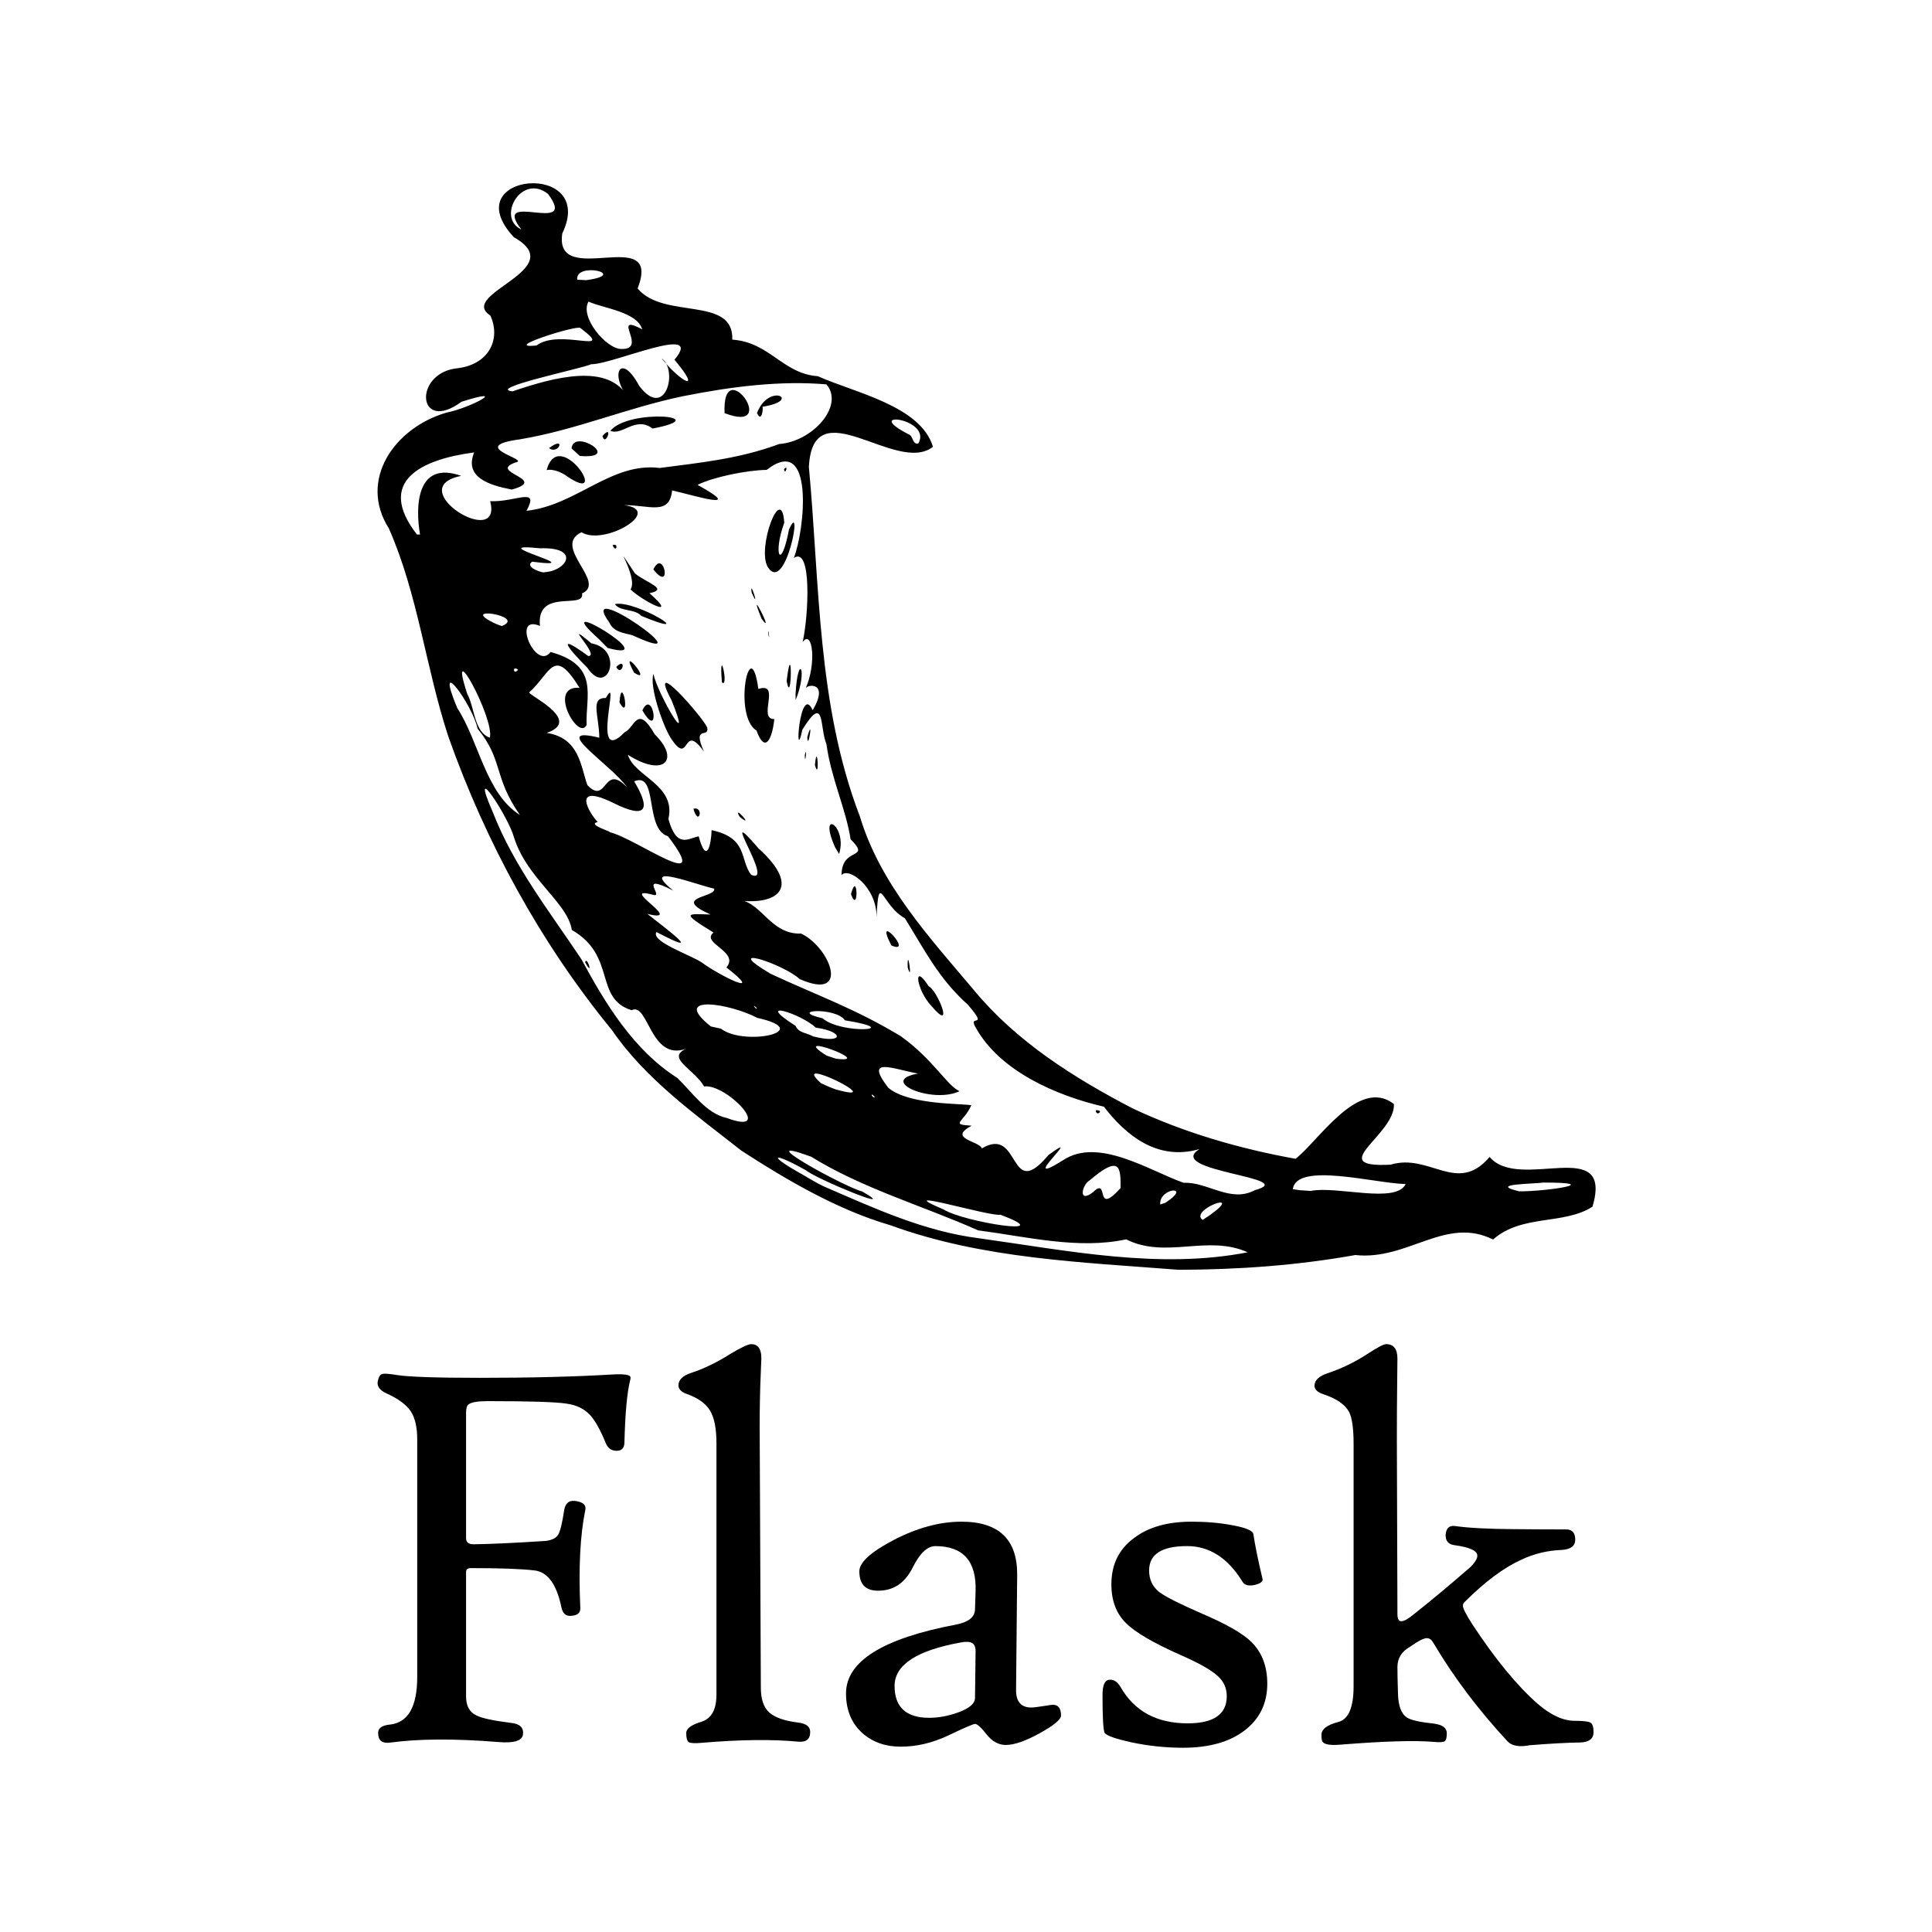
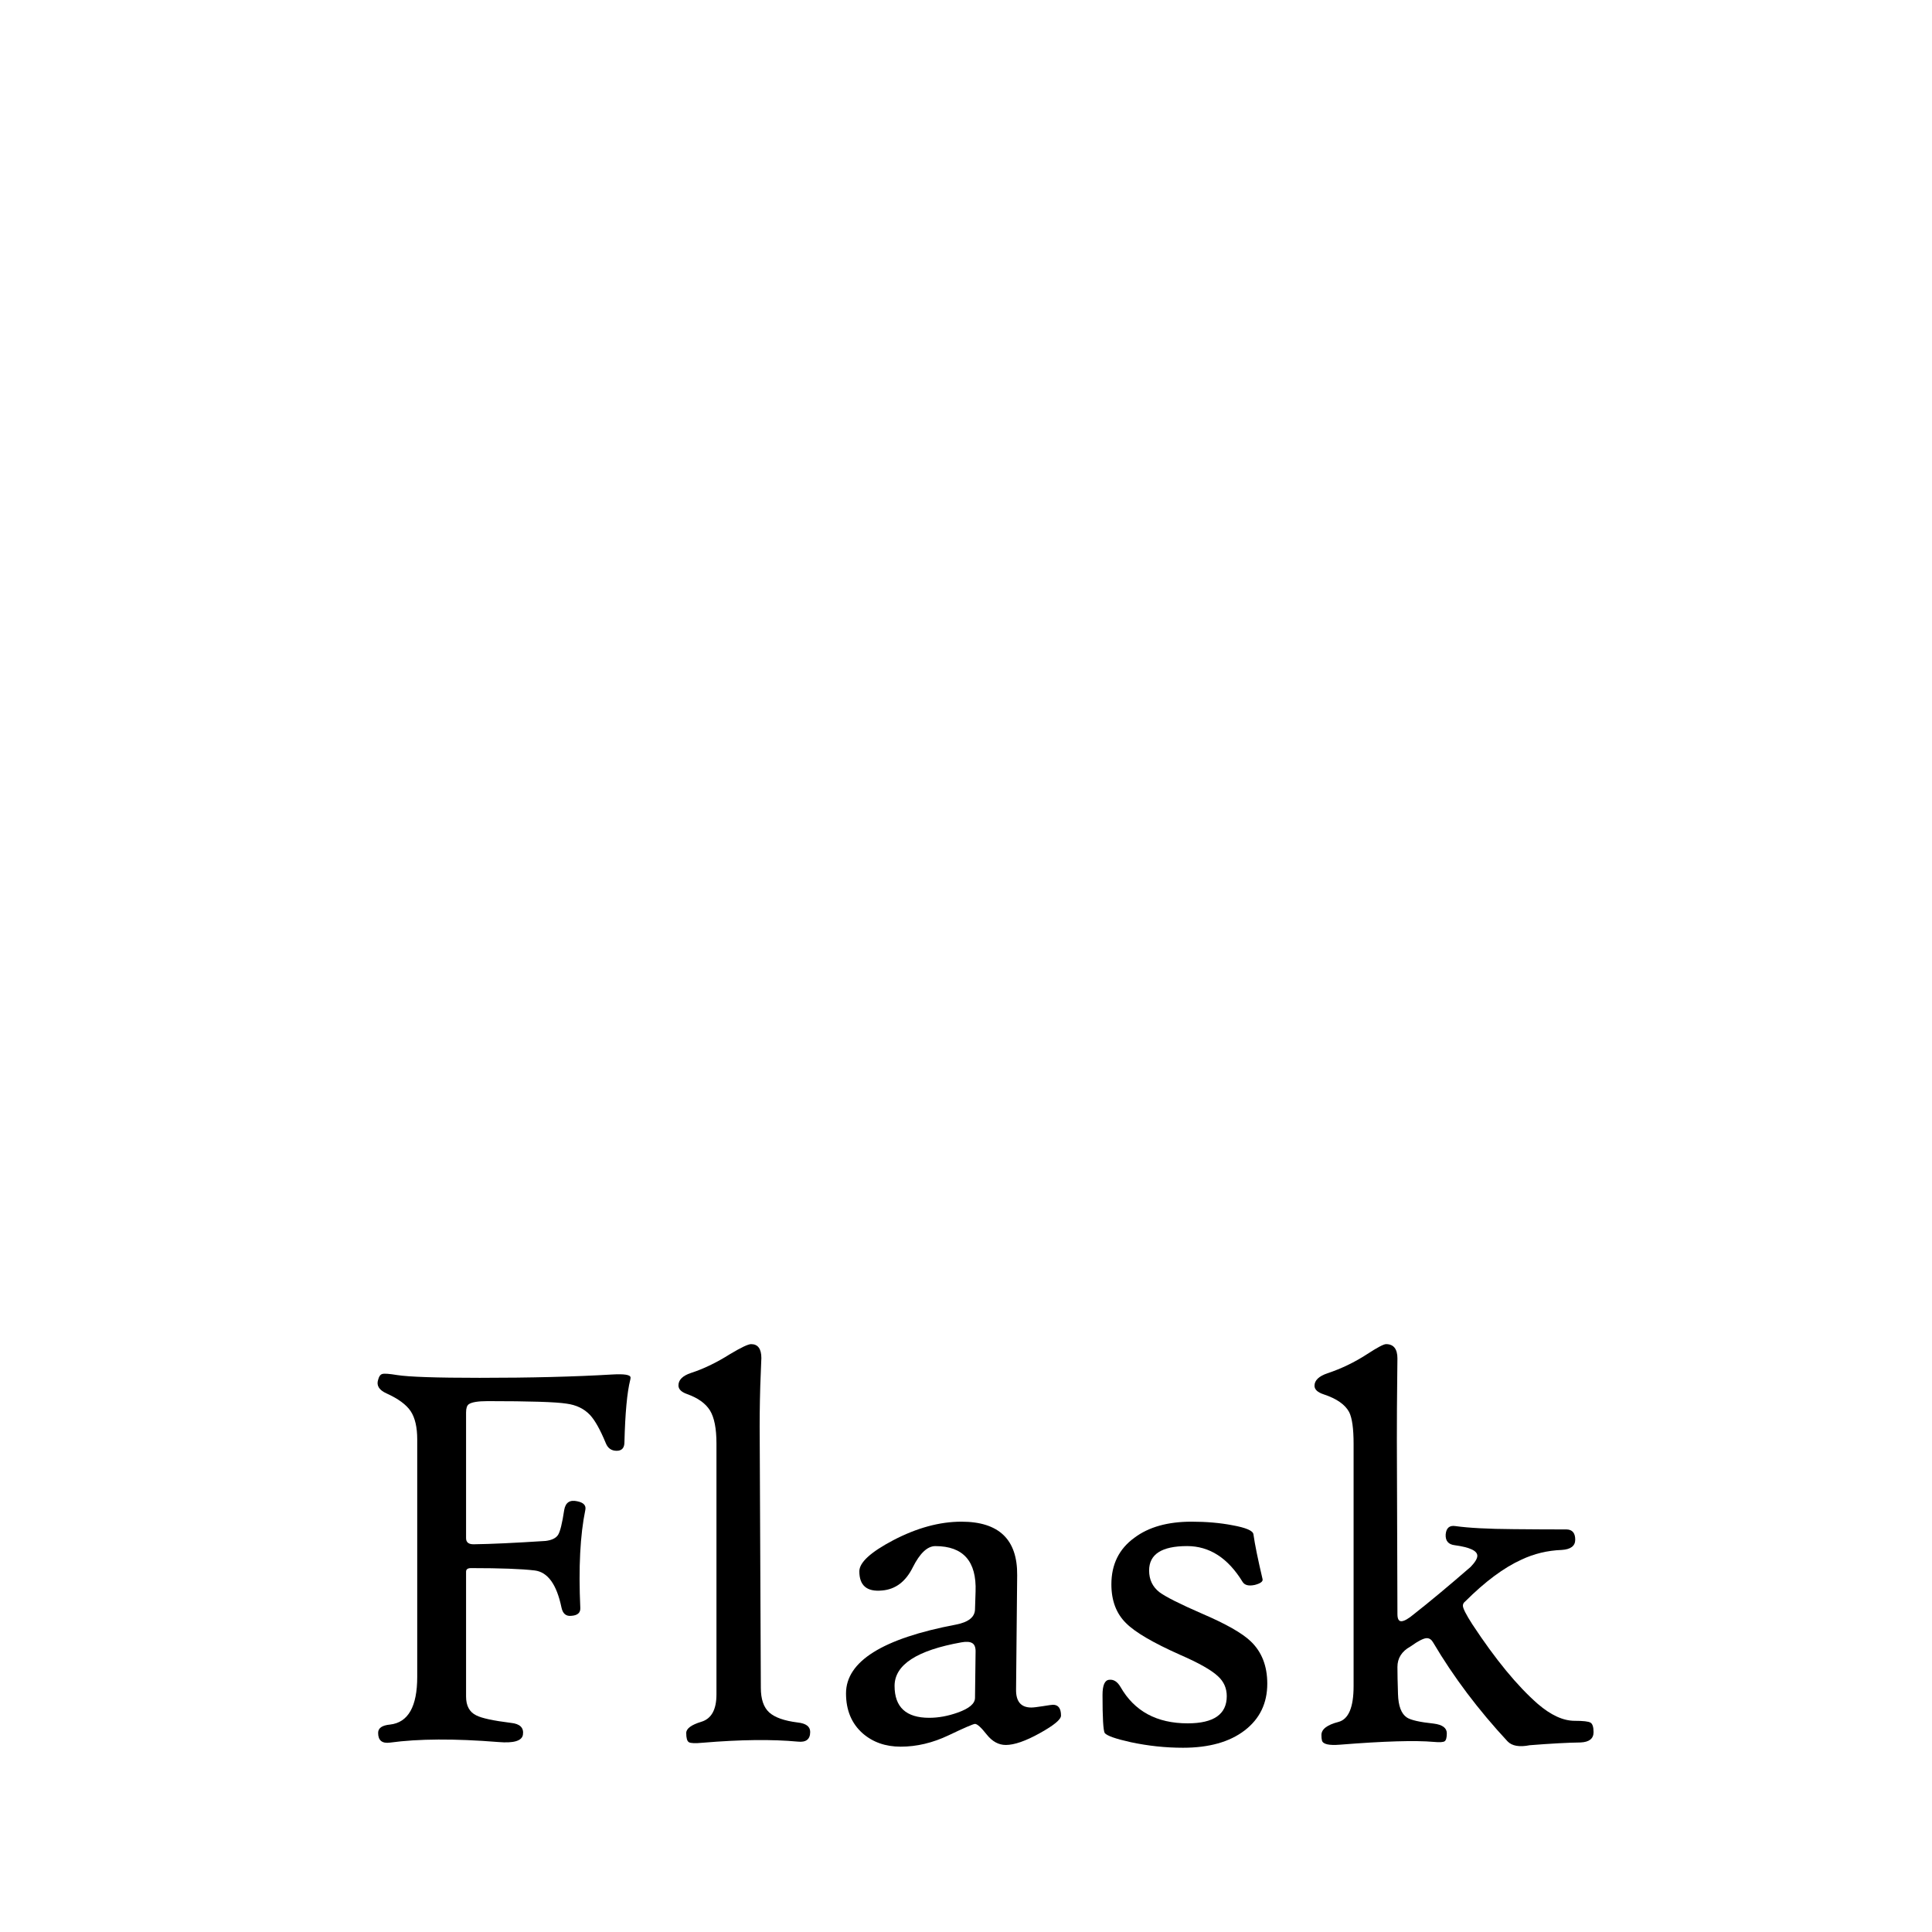
<svg xmlns="http://www.w3.org/2000/svg" width="68" height="68" viewBox="0 0 68 68" fill="none">
-   <path d="M26.1 40.503C24.468 39.218 22.725 37.987 21.535 36.253C19.03 33.194 17.101 29.654 15.783 25.933C14.986 23.513 14.713 20.919 13.684 18.593C12.61 16.903 13.87 15.057 15.72 14.521C16.544 14.362 17.992 13.585 16.244 14.141C14.675 15.291 14.524 13.096 16.132 12.957C17.229 12.811 17.633 11.913 17.258 11.105C16.079 10.336 20.114 9.493 18.084 8.347C15.97 6.066 21.041 5.627 19.79 8.217C19.491 10.21 23.334 7.852 22.442 10.152C23.348 11.257 25.836 10.404 25.774 11.954C27.095 12.045 27.548 13.155 28.786 13.241C30.072 13.821 32.4 14.277 32.837 15.725C31.562 16.734 28.612 13.641 28.47 16.434C28.855 20.56 28.757 24.81 30.266 28.739C30.98 31.117 32.711 32.99 34.273 34.843C35.769 36.657 37.795 37.935 39.861 39.01C41.672 39.864 43.624 40.43 45.599 40.786C46.399 40.174 47.813 37.898 49.061 38.857C49.121 39.937 46.583 41.113 48.942 40.993C50.328 40.575 51.288 42.064 52.429 40.721C53.481 41.966 56.799 39.925 56.051 42.471C55.039 43.123 53.564 42.729 52.551 43.627C50.881 42.792 49.552 44.373 47.702 44.173C45.649 44.541 43.559 44.689 41.478 44.692C38.062 44.423 34.575 44.309 31.326 43.12C29.495 42.588 27.709 41.545 26.1 40.503ZM28.985 41.753C30.772 42.525 32.52 43.34 34.478 43.586C37.586 44.018 40.796 44.684 43.914 44.077C42.503 43.44 41.043 44.325 39.637 43.621C37.951 43.984 36.141 43.528 34.426 43.304C32.477 42.436 30.372 41.839 28.547 40.711C26.264 39.878 29.726 41.78 30.342 41.934C31.768 42.743 28.774 41.519 28.352 41.183C27.157 40.513 27.005 40.653 28.233 41.333C28.481 41.477 28.725 41.63 28.985 41.753ZM25.583 39.35C27.316 39.991 25.576 38.132 24.783 38.239C24.431 37.629 23.439 37.244 24.139 36.916C22.881 37.353 22.82 35.255 22.229 35.556C20.898 35.135 21.711 33.646 20.125 32.73C19.98 31.767 18.549 30.931 18.093 29.478C17.892 28.733 16.476 26.597 17.345 28.585C18.085 30.499 19.388 32.14 20.472 33.777C21.313 35.336 22.307 36.967 23.839 37.939C24.356 38.435 24.854 39.194 25.583 39.35ZM20.594 33.871C20.654 33.609 20.911 34.437 20.594 33.871V33.871ZM27.659 40.118C27.107 39.902 28.042 39.947 27.659 40.118V40.118ZM28.598 40.461C28.169 40.726 28.501 39.988 28.598 40.461V40.461ZM29.775 40.952C28.911 40.615 30.335 40.418 29.775 40.952V40.952ZM31.792 42.076C30.703 41.887 32.133 41.574 31.792 42.076V42.076ZM27.919 39.376C26.794 39.368 28.788 38.813 27.919 39.376V39.376ZM28.802 39.816C28.488 39.95 28.776 39.519 28.802 39.816V39.816ZM33.214 42.57C33.923 43.018 37.356 43.551 35.207 42.754C34.846 42.83 31.221 41.728 33.214 42.57ZM26.21 37.115C25.108 36.785 26.141 36.817 26.21 37.115V37.115ZM28.263 38.313C27.154 38.025 28.798 37.939 28.263 38.313V38.313ZM29.991 39.372C28.747 39.081 30.758 39.083 29.991 39.372V39.372ZM25.373 36.205C26.205 36.843 28.73 36.287 26.648 35.824C25.7 35.319 23.565 34.973 25.021 36.128L25.373 36.205ZM31.162 39.737C29.707 39.4 31.509 39.147 31.162 39.737V39.737ZM29.403 38.34C31.437 38.915 27.691 37.052 28.9 38.127L29.169 38.249L29.403 38.34ZM32.929 40.378C31.188 40.112 34.856 40.397 32.929 40.378V40.378ZM24.632 35.09C24.157 35.12 24.556 34.731 24.632 35.09V35.09ZM36.189 42.207C35.56 42.69 36.24 41.559 36.189 42.207V42.207ZM27.921 37.104C27.319 37.089 27.804 36.762 27.921 37.104V37.104ZM24.814 34.864C23.299 34.377 25.921 34.798 24.814 34.864V34.864ZM21.134 32.486C19.931 31.532 20.996 31.955 21.134 32.486V32.486ZM30.796 38.617C30.593 38.386 30.7 38.667 30.796 38.617V38.617ZM36.809 42.307C36.481 42.441 36.79 41.954 36.809 42.307V42.307ZM30.264 38.068C29.32 37.929 30.372 37.612 30.264 38.068V38.068ZM25.784 35.228C24.464 34.672 26.607 35.14 25.784 35.228V35.228ZM33.362 39.937C32.111 39.689 34.645 39.428 33.362 39.937V39.937ZM29.42 37.262C30.899 37.452 27.661 36.255 29.095 37.154L29.42 37.262ZM34.558 40.421C35.939 39.596 35.484 42.353 36.901 40.654C38.298 39.633 35.694 41.915 37.416 40.836C38.661 40.002 40.501 41.231 41.663 41.631C42.498 41.59 43.311 42.353 44.168 41.889C45.818 41.444 40.943 41.23 42.22 40.443C40.711 40.882 39.597 39.919 38.854 38.952C37.161 38.561 35.205 37.696 34.359 36.197C34.014 35.635 34.856 36.277 34.061 35.357C33.042 34.45 32.533 33.42 31.848 32.317C31.03 31.881 30.934 30.597 30.852 32.275C30.858 31.216 29.864 30.503 29.621 30.799C29.616 29.779 30.685 30.29 29.937 29.536C29.776 28.479 29.246 27.378 29.087 26.184C28.84 25.609 29.052 24.377 28.242 25.679C27.948 27.055 28.145 23.988 28.604 24.999C29.206 23.968 28.387 24.089 28.354 24.232C28.746 23.361 28.602 22.126 28.251 22.597C28.46 21.673 28.582 19.2 27.939 19.639C28.328 18.673 28.678 15.221 26.985 16.538C26.299 16.548 25.111 16.786 24.551 17.066C26.31 18.036 24.373 17.416 23.656 17.262C23.563 18.16 22.853 17.772 21.966 17.78C23.384 17.956 21.276 19.229 20.465 18.734C19.41 19.238 21.375 20.497 20.486 20.887C20.596 21.473 18.869 20.675 19.004 22.031C17.98 21.599 18.864 23.638 19.377 22.948C21.119 23.42 20.603 24.494 20.647 25.516C20.363 26.11 19.245 24.118 20.398 24.21C19.488 22.732 19.392 23.675 18.636 24.362C18.461 24.411 20.564 25.338 19.244 25.796C20.405 25.976 20.439 26.992 20.675 27.635C21.373 28.362 21.229 26.832 22.065 27.706C21.536 26.927 19.266 25.513 21.094 25.966C21.084 25.183 20.763 24.551 21.324 24.567C21.879 23.562 20.742 27.044 21.993 25.767C22.339 25.616 22.425 24.762 23.047 25.848C23.951 26.737 23.374 27.381 22.099 26.566C22.327 27.34 23.804 27.616 23.526 28.826C23.82 29.891 24.232 29.499 24.591 29.437C24.873 30.471 25.033 29.711 25.046 29.218C26.334 29.494 26.032 30.256 26.436 30.789C27.324 31.189 25.165 28.072 26.689 29.851C28.294 31.3 27.292 31.904 25.852 31.672C26.763 31.599 27.056 32.904 28.196 32.858C29.235 33.353 29.94 35.252 28.148 34.461C27.527 33.901 25.327 33.21 27.124 34.275C28.782 35.044 30.101 35.503 31.7 36.468C32.845 37.285 33.339 38.221 33.773 38.406C32.811 38.866 30.874 38.039 32.312 37.786C31.414 37.623 30.405 37.169 31.264 38.286C31.996 38.898 33.854 38.833 34.188 38.902C33.906 39.524 33.421 39.573 34.199 39.621C33.331 40.084 34.478 40.157 34.558 40.421ZM32.782 35.404C32.253 34.851 32.116 33.817 32.688 34.716C32.981 34.835 33.627 36.408 32.782 35.404ZM38.567 39.079C38.577 39.33 38.897 39.057 38.567 39.079V39.079ZM31.948 34.049C31.927 33.213 32.138 34.693 31.948 34.049V34.049ZM31.373 33.276C30.707 31.991 32.211 33.639 31.373 33.276V33.276ZM24.404 28.466C24.597 29.134 24.795 28.362 24.404 28.466V28.466ZM29.951 31.472C30.19 30.571 30.232 32.228 29.951 31.472V31.472ZM26.032 28.747C25.756 28.25 26.61 29.214 26.032 28.747V28.747ZM29.394 29.825C28.764 28.415 29.841 29.054 29.534 30.056L29.394 29.825ZM23.596 25.958C23.314 25.495 22.849 24.137 22.999 23.722C23.134 24.398 24.435 26.629 23.636 24.647C22.755 22.985 24.691 25.185 24.89 25.6C24.983 26.012 24.346 25.488 24.777 26.454C23.99 25.354 24.313 27.062 23.596 25.958ZM21.804 24.723C21.878 23.647 22.214 25.461 21.804 24.723V24.723ZM22.61 25.001C22.995 24.189 23.262 26.134 22.61 25.001V25.001ZM20.671 23.501C20.004 22.837 19.521 22.227 20.703 23.089C21.157 23.107 19.691 21.7 20.812 22.642C21.991 22.857 21.394 24.575 20.671 23.501ZM21.689 23.475C21.895 23.853 22.077 23.09 21.689 23.475V23.475ZM22.317 23.675C21.729 22.575 23.03 24.137 22.317 23.675V23.675ZM21.071 22.485C19.131 20.758 23.507 23.387 21.387 22.805L21.071 22.485ZM26.628 25.713C25.788 25.21 26.405 22.171 26.692 24.249C27.507 23.985 26.646 25.323 27.254 25.31C27.159 26.154 26.887 26.458 26.628 25.713ZM28.683 26.928C28.765 26.012 28.856 27.555 28.683 26.928V26.928ZM28.326 26.575C28.335 27.036 28.419 26.184 28.326 26.575V26.575ZM21.451 21.918C20.204 20.198 25.072 23.657 22.249 22.354C21.954 22.276 21.599 22.248 21.451 21.918ZM25.409 24.016C25.291 22.568 25.672 24.256 25.409 24.016V24.016ZM28.414 25.944C28.432 26.489 28.646 25.119 28.414 25.944V25.944ZM21.642 21.262C22.383 21.103 24.71 22.561 22.573 21.678C22.336 21.415 21.828 21.534 21.642 21.262ZM28.001 24.431C28.08 22.95 28.444 23.547 28.004 24.643L28.001 24.431ZM22.193 20.746C22.495 20.303 21.391 18.745 22.352 20.187C22.767 20.517 23.553 20.739 22.859 20.878C23.951 21.841 22.593 21.139 22.193 20.746ZM27.687 23.969C27.871 24.956 27.895 22.282 27.687 23.969V23.969ZM21.562 19.189C21.685 19.496 21.793 19.09 21.562 19.189V19.189ZM22.996 20.042C23.365 19.268 23.676 20.905 22.996 20.042V20.042ZM27.038 22.29C27.034 21.993 27.114 22.722 27.038 22.29V22.29ZM26.803 21.772C26.243 20.388 27.326 22.505 26.803 21.772V21.772ZM26.459 20.864C26.365 20.293 26.779 21.583 26.459 20.864V20.864ZM27.02 19.953C26.634 19.275 27.506 16.964 27.604 18.397C27.197 19.514 27.487 20.138 27.769 18.64C28.293 17.462 27.656 20.967 27.02 19.953ZM27.596 16.516C27.633 16.764 27.764 16.31 27.596 16.516V16.516ZM26.634 35.474C26.406 35.275 26.663 35.6 26.634 35.474V35.474ZM28.616 36.476C29.718 36.76 29.713 36.305 28.716 36.17C28.181 35.672 26.489 35.142 28.003 36.108C28.103 36.362 28.42 36.356 28.616 36.476ZM24.702 33.877C25.308 34.33 26.989 35.16 25.567 34.05C26.047 33.492 24.649 33.196 25.113 32.822C23.933 32.1 24.182 32.165 25.009 32.188C23.591 31.554 25.213 31.602 25.137 31.277C24.59 31.17 22.422 30.313 23.698 31.347C22.401 30.687 23.389 31.593 22.997 31.498C21.671 31.137 24.177 32.508 22.787 32.167C23.547 32.77 24.833 33.711 23.107 32.805C22.881 33.132 24.343 33.628 24.702 33.877ZM26.775 35.068C25.538 34.075 29.294 35.88 26.775 35.068V35.068ZM37.386 41.496C37.042 41.923 37.419 40.996 37.386 41.496V41.496ZM38.477 41.955C39.058 41.392 38.501 42.853 39.44 41.817C39.45 41.075 39.412 40.638 38.361 41.539C38.07 41.7 37.941 42.382 38.477 41.955ZM21.164 31.082C19.912 30.383 20.985 30.38 21.164 31.082V31.082ZM22.328 31.845C20.785 31.196 21.895 31.128 22.328 31.845V31.845ZM28.954 35.841C29.601 36.416 31.925 36.263 29.739 35.912C29.416 35.434 27.685 35.549 28.954 35.841ZM38.061 41.467C37.097 41.839 39.057 40.631 38.061 41.467V41.467ZM40.132 42.889C39.703 43.006 40.139 42.621 40.132 42.889V42.889ZM40.136 42.513C39.068 42.582 41.238 41.346 40.136 42.513V42.513ZM18.299 28.684C17.36 27.344 17.715 26.741 16.809 25.646C16.637 24.809 15.254 22.91 16.094 24.921C16.862 26.099 17.09 27.921 18.299 28.684ZM39.789 42.142C38.957 41.572 41.819 40.831 39.789 42.142V42.142ZM41.338 42.749C40.695 42.567 42.354 41.877 41.338 42.749V42.749ZM20.819 29.6C20.068 29.545 21.109 29.168 20.819 29.6V29.6ZM41.015 42.335C41.998 41.701 40.788 41.798 40.836 42.393L41.015 42.335ZM27.668 33.922C27.148 33.959 27.634 33.493 27.668 33.922V33.922ZM28.493 34.397C28.09 34.48 28.23 33.867 28.493 34.397V34.397ZM42.593 42.763C43.853 41.854 41.83 42.589 42.329 42.936L42.593 42.763ZM42.11 42.53C41.027 42.911 43.137 41.67 42.11 42.53V42.53ZM44.576 44.171C43.738 44.022 45.265 43.71 44.576 44.171V44.171ZM21.451 29.288C22.374 29.495 25.142 31.563 23.509 29.432C22.673 29.184 23.174 27.14 22.321 27.501C22.894 28.458 22.792 28.864 21.59 28.262C20.08 27.524 20.741 28.627 21.037 28.931C20.634 29.023 21.569 29.281 21.451 29.288ZM17.242 25.965C17.408 25.28 15.719 22.202 16.445 24.422C16.707 24.887 16.68 25.769 17.242 25.965ZM24.967 30.727C24.491 30.33 24.944 30.67 24.967 30.727V30.727ZM26.137 31C24.843 30.705 26.137 30.275 26.137 31V31ZM36.288 37.398C35.523 37.387 36.095 36.903 36.288 37.398V37.398ZM36.776 37.754C36.494 37.808 36.703 37.477 36.776 37.754V37.754ZM40.799 40.289C40.316 40.252 41.186 40.004 40.799 40.289V40.289ZM19.344 26.502C18.158 26.196 20.451 26.073 19.344 26.502V26.502ZM35.395 36.613C34.689 36.792 35.382 35.897 35.395 36.613V36.613ZM18.907 25.482C18.249 25.325 19.617 25.242 18.907 25.482V25.482ZM20.97 26.482C20.752 26.572 20.958 26.247 20.97 26.482V26.482ZM46.14 41.916C47.054 41.731 49.138 42.382 49.474 41.675C48.364 41.647 45.634 40.89 45.504 41.854L45.748 41.892L46.14 41.916ZM21.626 26.647C21.06 26.62 21.642 25.921 21.626 26.647V26.647ZM16.201 22.884C15.264 22.674 15.955 21.5 16.201 22.884V22.884ZM17.494 23.209C16.31 22.809 17.511 22.764 17.494 23.209V23.209ZM18.233 23.572C18.02 23.399 18.067 23.79 18.233 23.572V23.572ZM22.886 26.556C22.367 26.407 23.105 26.355 22.886 26.556V26.556ZM17.742 22.753C16.243 22.597 17.616 21.709 17.742 22.753V22.753ZM15.088 21.032C14.83 21.213 15.051 20.55 15.088 21.032V21.032ZM15.484 20.734C15.144 20.806 15.419 20.162 15.484 20.734V20.734ZM17.663 22.035C18.585 21.673 15.984 21.286 17.475 21.967L17.663 22.035ZM46.839 40.057C46.09 39.89 47.429 39.516 46.839 40.057V40.057ZM50.364 41.884C49.769 41.976 50.601 41.185 50.364 41.884V41.884ZM17.886 20.893C17.155 21.027 17.984 20.216 17.886 20.893V20.893ZM14.784 18.814C14.617 17.86 14.64 16.183 16.234 16.749C14.107 17.172 17.707 19.393 17.252 17.639C18.147 17.683 19.002 17.11 18.532 17.979C20.295 17.785 21.516 16.256 23.219 16.471C24.545 16.295 25.995 16.162 27.424 15.628C28.599 15.543 29.73 14.279 29.087 13.528C27.484 13.393 25.807 13.593 24.036 13.946C22.074 14.353 20.291 15.128 18.311 15.461C16.381 15.721 18.699 16.175 18.146 16.277C17.139 16.626 19.347 16.862 18.015 17.231C17.193 17.074 16.337 16.792 16.688 15.924C14.84 16.166 13.215 16.932 14.675 18.813L14.784 18.814ZM19.24 16.545C19.672 14.949 21.561 17.86 19.949 16.758C19.758 16.613 19.44 16.496 19.24 16.545ZM19.324 15.771C19.656 16.033 19.949 15.306 19.324 15.771V15.771ZM20.118 15.784C20.175 15.05 21.937 16.173 20.408 16.048L20.118 15.784ZM21.204 15.348C21.319 15.759 21.602 14.883 21.204 15.348V15.348ZM21.483 15.161C22.144 14.367 25.224 14.654 22.969 15.083C22.365 14.628 21.902 15.352 21.483 15.161ZM25.503 14.541C25.404 12.372 27.502 15.311 25.503 14.541V14.541ZM26.645 14.535C27.062 13.442 28.264 14.096 26.838 14.315C26.869 14.432 26.796 14.88 26.645 14.535ZM17.436 20.332C16.113 19.67 18.682 19.569 17.436 20.332V20.332ZM18.358 20.587C17.408 20.399 18.795 20.123 18.358 20.587V20.587ZM15.643 18.661C14.799 18.453 16.354 18.113 15.643 18.661V18.661ZM52.445 41.684C51.901 41.97 52.466 41.049 52.445 41.684V41.684ZM48.705 39.132C48.224 39.195 48.812 38.401 48.705 39.132V39.132ZM53.473 41.931C54.469 41.934 56.49 41.621 54.324 41.622C53.983 41.675 52.343 41.664 53.473 41.931ZM19.169 20.139C19.975 20.084 20.429 19.251 19.012 19.298C16.816 19.072 20.949 20.051 18.73 19.77C18.433 19.967 19.151 20.194 19.169 20.139ZM19.878 20.499C19.628 20.773 19.794 19.982 19.878 20.499V20.499ZM20.72 18.254C20.236 18.138 21.07 17.82 20.72 18.254V18.254ZM18.04 13.774C19.478 13.285 21.445 12.736 22.124 14.015C21.433 13.184 21.845 12.364 22.498 13.581C23.421 14.811 23.883 13.021 23.282 12.609C23.967 13.458 24.744 13.86 23.74 12.662C24.832 11.349 21.556 12.834 20.811 12.819C20.453 12.98 17.112 13.671 18.04 13.774ZM18.883 12.16C19.703 11.541 21.72 12.529 20.426 11.544C20.299 11.433 17.592 12.291 18.883 12.16ZM21.873 12.283C22.833 12.307 21.459 10.993 22.603 11.589C22.416 10.976 21.271 10.861 20.712 10.616C20.395 11.176 21.355 12.291 21.873 12.283ZM19.407 9.569C18.825 9.798 19.739 9.119 19.407 9.569V9.569ZM20.63 9.861C22.177 9.656 20.235 9.195 20.317 9.845L20.63 9.861ZM18.347 8.076C17.258 6.654 20.396 8.315 19.289 6.826C18.357 6.084 17.463 7.661 18.347 8.076ZM32.325 15.605C32.825 14.72 30.264 14.411 31.989 15.291C32.148 15.344 32.112 15.666 32.325 15.605Z" fill="black" />
  <path d="M22.183 48.563C22.072 49 22.004 49.732 21.978 50.76C21.978 50.962 21.887 51.063 21.705 51.063C21.522 51.063 21.395 50.974 21.324 50.799C21.128 50.324 20.943 49.992 20.767 49.803C20.559 49.582 20.282 49.448 19.937 49.403C19.566 49.344 18.642 49.315 17.165 49.315C16.827 49.315 16.605 49.351 16.501 49.423C16.436 49.468 16.404 49.566 16.404 49.715V54.138C16.404 54.288 16.498 54.359 16.686 54.353C17.266 54.346 18.105 54.307 19.205 54.236C19.42 54.209 19.565 54.139 19.64 54.026C19.715 53.912 19.788 53.617 19.859 53.142C19.905 52.882 20.058 52.781 20.318 52.84C20.539 52.885 20.634 52.986 20.602 53.142C20.419 54.028 20.36 55.179 20.425 56.598C20.432 56.767 20.325 56.859 20.103 56.872C19.921 56.891 19.807 56.794 19.762 56.579C19.593 55.765 19.278 55.331 18.82 55.275C18.361 55.22 17.614 55.192 16.579 55.192C16.462 55.192 16.404 55.234 16.404 55.319V59.712C16.404 60.038 16.523 60.26 16.764 60.376C16.953 60.474 17.36 60.562 17.985 60.64C18.304 60.672 18.444 60.813 18.405 61.06C18.366 61.275 18.079 61.359 17.545 61.314C16.003 61.19 14.73 61.197 13.728 61.334C13.448 61.372 13.309 61.258 13.309 60.992C13.309 60.822 13.448 60.725 13.728 60.699C14.366 60.627 14.685 60.067 14.685 59.02V50.662C14.685 50.233 14.608 49.903 14.456 49.671C14.302 49.44 14.018 49.23 13.601 49.042C13.341 48.924 13.243 48.765 13.309 48.563C13.341 48.44 13.393 48.371 13.464 48.358C13.53 48.339 13.702 48.352 13.982 48.398C14.392 48.462 15.359 48.495 16.881 48.495C18.678 48.495 20.23 48.456 21.539 48.378C21.974 48.352 22.193 48.387 22.193 48.485C22.193 48.511 22.19 48.537 22.183 48.563Z" fill="black" />
  <path d="M28.516 60.958C28.516 61.218 28.37 61.332 28.077 61.299C27.179 61.215 26.066 61.227 24.739 61.338C24.471 61.364 24.307 61.358 24.245 61.319C24.183 61.28 24.153 61.173 24.153 60.996C24.153 60.84 24.33 60.709 24.684 60.601C25.04 60.494 25.217 60.173 25.217 59.64V50.804C25.217 50.277 25.14 49.889 24.988 49.642C24.834 49.395 24.566 49.203 24.182 49.066C23.98 48.995 23.879 48.894 23.879 48.763C23.879 48.568 24.025 48.422 24.318 48.324C24.761 48.181 25.22 47.96 25.695 47.66C26.086 47.426 26.333 47.309 26.437 47.309C26.678 47.309 26.798 47.474 26.798 47.807C26.798 47.781 26.785 48.106 26.759 48.783C26.74 49.427 26.733 50.062 26.74 50.687L26.779 59.405C26.779 59.802 26.876 60.091 27.072 60.27C27.267 60.448 27.602 60.567 28.077 60.626C28.37 60.658 28.516 60.769 28.516 60.958Z" fill="black" />
  <path d="M37.344 60.383C37.344 60.52 37.095 60.726 36.597 61.002C36.099 61.279 35.7 61.417 35.401 61.417C35.147 61.417 34.923 61.294 34.727 61.047C34.532 60.799 34.395 60.676 34.317 60.676C34.259 60.676 33.95 60.809 33.39 61.076C32.83 61.343 32.267 61.477 31.701 61.477C31.167 61.477 30.721 61.32 30.363 61.008C29.973 60.663 29.777 60.194 29.777 59.602C29.777 58.476 31.066 57.669 33.644 57.181C34.086 57.096 34.311 56.917 34.317 56.644L34.337 56.019C34.376 54.952 33.904 54.418 32.921 54.418C32.641 54.418 32.376 54.668 32.125 55.169C31.875 55.671 31.515 55.941 31.046 55.98C30.513 56.032 30.246 55.807 30.246 55.306C30.246 54.994 30.643 54.63 31.437 54.212C32.27 53.777 33.071 53.558 33.839 53.558C35.16 53.558 35.814 54.187 35.801 55.443L35.762 59.465C35.756 59.888 35.935 60.099 36.299 60.099C36.371 60.099 36.508 60.083 36.709 60.051C36.911 60.018 37.028 60.002 37.061 60.002C37.249 60.002 37.344 60.129 37.344 60.383ZM34.337 58.157C34.344 57.994 34.306 57.886 34.224 57.835C34.143 57.783 34.015 57.773 33.839 57.805C32.27 58.085 31.486 58.596 31.486 59.338C31.486 60.087 31.893 60.461 32.706 60.461C33.032 60.461 33.367 60.399 33.712 60.276C34.116 60.132 34.317 59.96 34.317 59.758L34.337 58.157Z" fill="black" />
  <path d="M44.604 59.26C44.604 59.95 44.338 60.498 43.808 60.905C43.278 61.312 42.554 61.515 41.636 61.515C41.024 61.515 40.412 61.45 39.801 61.32C39.273 61.203 38.967 61.096 38.883 60.998C38.83 60.906 38.805 60.461 38.805 59.66C38.805 59.315 38.883 59.136 39.039 59.123C39.195 59.104 39.329 59.188 39.439 59.377C39.927 60.23 40.715 60.656 41.802 60.656C42.719 60.656 43.178 60.337 43.178 59.699C43.178 59.42 43.075 59.185 42.866 58.996C42.638 58.782 42.196 58.531 41.538 58.245C40.588 57.822 39.953 57.451 39.635 57.131C39.289 56.793 39.117 56.337 39.117 55.764C39.117 55.061 39.387 54.515 39.927 54.124C40.428 53.747 41.099 53.558 41.938 53.558C42.466 53.558 42.947 53.6 43.384 53.685C43.852 53.77 44.096 53.874 44.116 53.998C44.167 54.362 44.275 54.889 44.438 55.58C44.458 55.663 44.366 55.732 44.165 55.784C43.95 55.83 43.807 55.794 43.735 55.677C43.221 54.837 42.57 54.417 41.782 54.417C40.891 54.417 40.445 54.703 40.445 55.276C40.445 55.596 40.565 55.849 40.806 56.038C41.021 56.2 41.525 56.455 42.319 56.8C43.153 57.158 43.719 57.48 44.018 57.766C44.409 58.137 44.604 58.635 44.604 59.26Z" fill="black" />
  <path d="M56.088 60.967C56.088 61.195 55.934 61.316 55.629 61.329C55.173 61.335 54.577 61.368 53.842 61.426C53.477 61.498 53.217 61.453 53.061 61.29C52.032 60.183 51.16 59.025 50.444 57.814C50.386 57.71 50.311 57.658 50.22 57.658C50.109 57.658 49.917 57.756 49.644 57.951C49.337 58.12 49.185 58.361 49.185 58.673C49.185 58.895 49.191 59.213 49.205 59.63C49.218 60.047 49.321 60.32 49.517 60.45C49.653 60.541 49.969 60.613 50.464 60.665C50.77 60.704 50.923 60.818 50.923 61.007C50.923 61.156 50.898 61.249 50.849 61.285C50.801 61.32 50.672 61.329 50.464 61.309C49.813 61.251 48.713 61.283 47.164 61.407C46.773 61.439 46.562 61.39 46.529 61.26C46.516 61.215 46.51 61.15 46.51 61.065C46.51 60.863 46.708 60.71 47.106 60.607C47.464 60.515 47.642 60.095 47.642 59.347V50.814C47.642 50.28 47.59 49.909 47.486 49.701C47.343 49.434 47.043 49.226 46.588 49.076C46.373 49.005 46.266 48.904 46.266 48.774C46.266 48.584 46.419 48.438 46.724 48.334C47.213 48.172 47.678 47.947 48.12 47.66C48.479 47.426 48.7 47.309 48.784 47.309C49.051 47.309 49.185 47.478 49.185 47.817C49.185 47.771 49.182 48.094 49.175 48.783C49.169 49.258 49.165 49.896 49.165 50.697L49.185 56.808C49.185 56.978 49.23 57.062 49.321 57.062C49.419 57.062 49.569 56.978 49.771 56.808C50.311 56.385 50.975 55.832 51.762 55.149C51.919 54.986 51.997 54.856 51.997 54.758C51.997 54.583 51.733 54.459 51.206 54.387C50.978 54.361 50.87 54.234 50.883 54.006C50.903 53.779 51.017 53.681 51.225 53.713C51.694 53.779 52.378 53.815 53.275 53.821C53.9 53.827 54.522 53.831 55.141 53.831C55.342 53.837 55.443 53.958 55.443 54.192C55.443 54.413 55.283 54.534 54.965 54.553C54.463 54.572 53.991 54.686 53.549 54.895C52.931 55.175 52.27 55.666 51.567 56.369C51.515 56.408 51.489 56.457 51.489 56.516C51.489 56.606 51.599 56.825 51.821 57.17C52.635 58.407 53.403 59.34 54.125 59.972C54.587 60.369 55.02 60.567 55.423 60.567C55.723 60.567 55.908 60.588 55.98 60.631C56.052 60.673 56.088 60.785 56.088 60.967Z" fill="black" />
</svg>